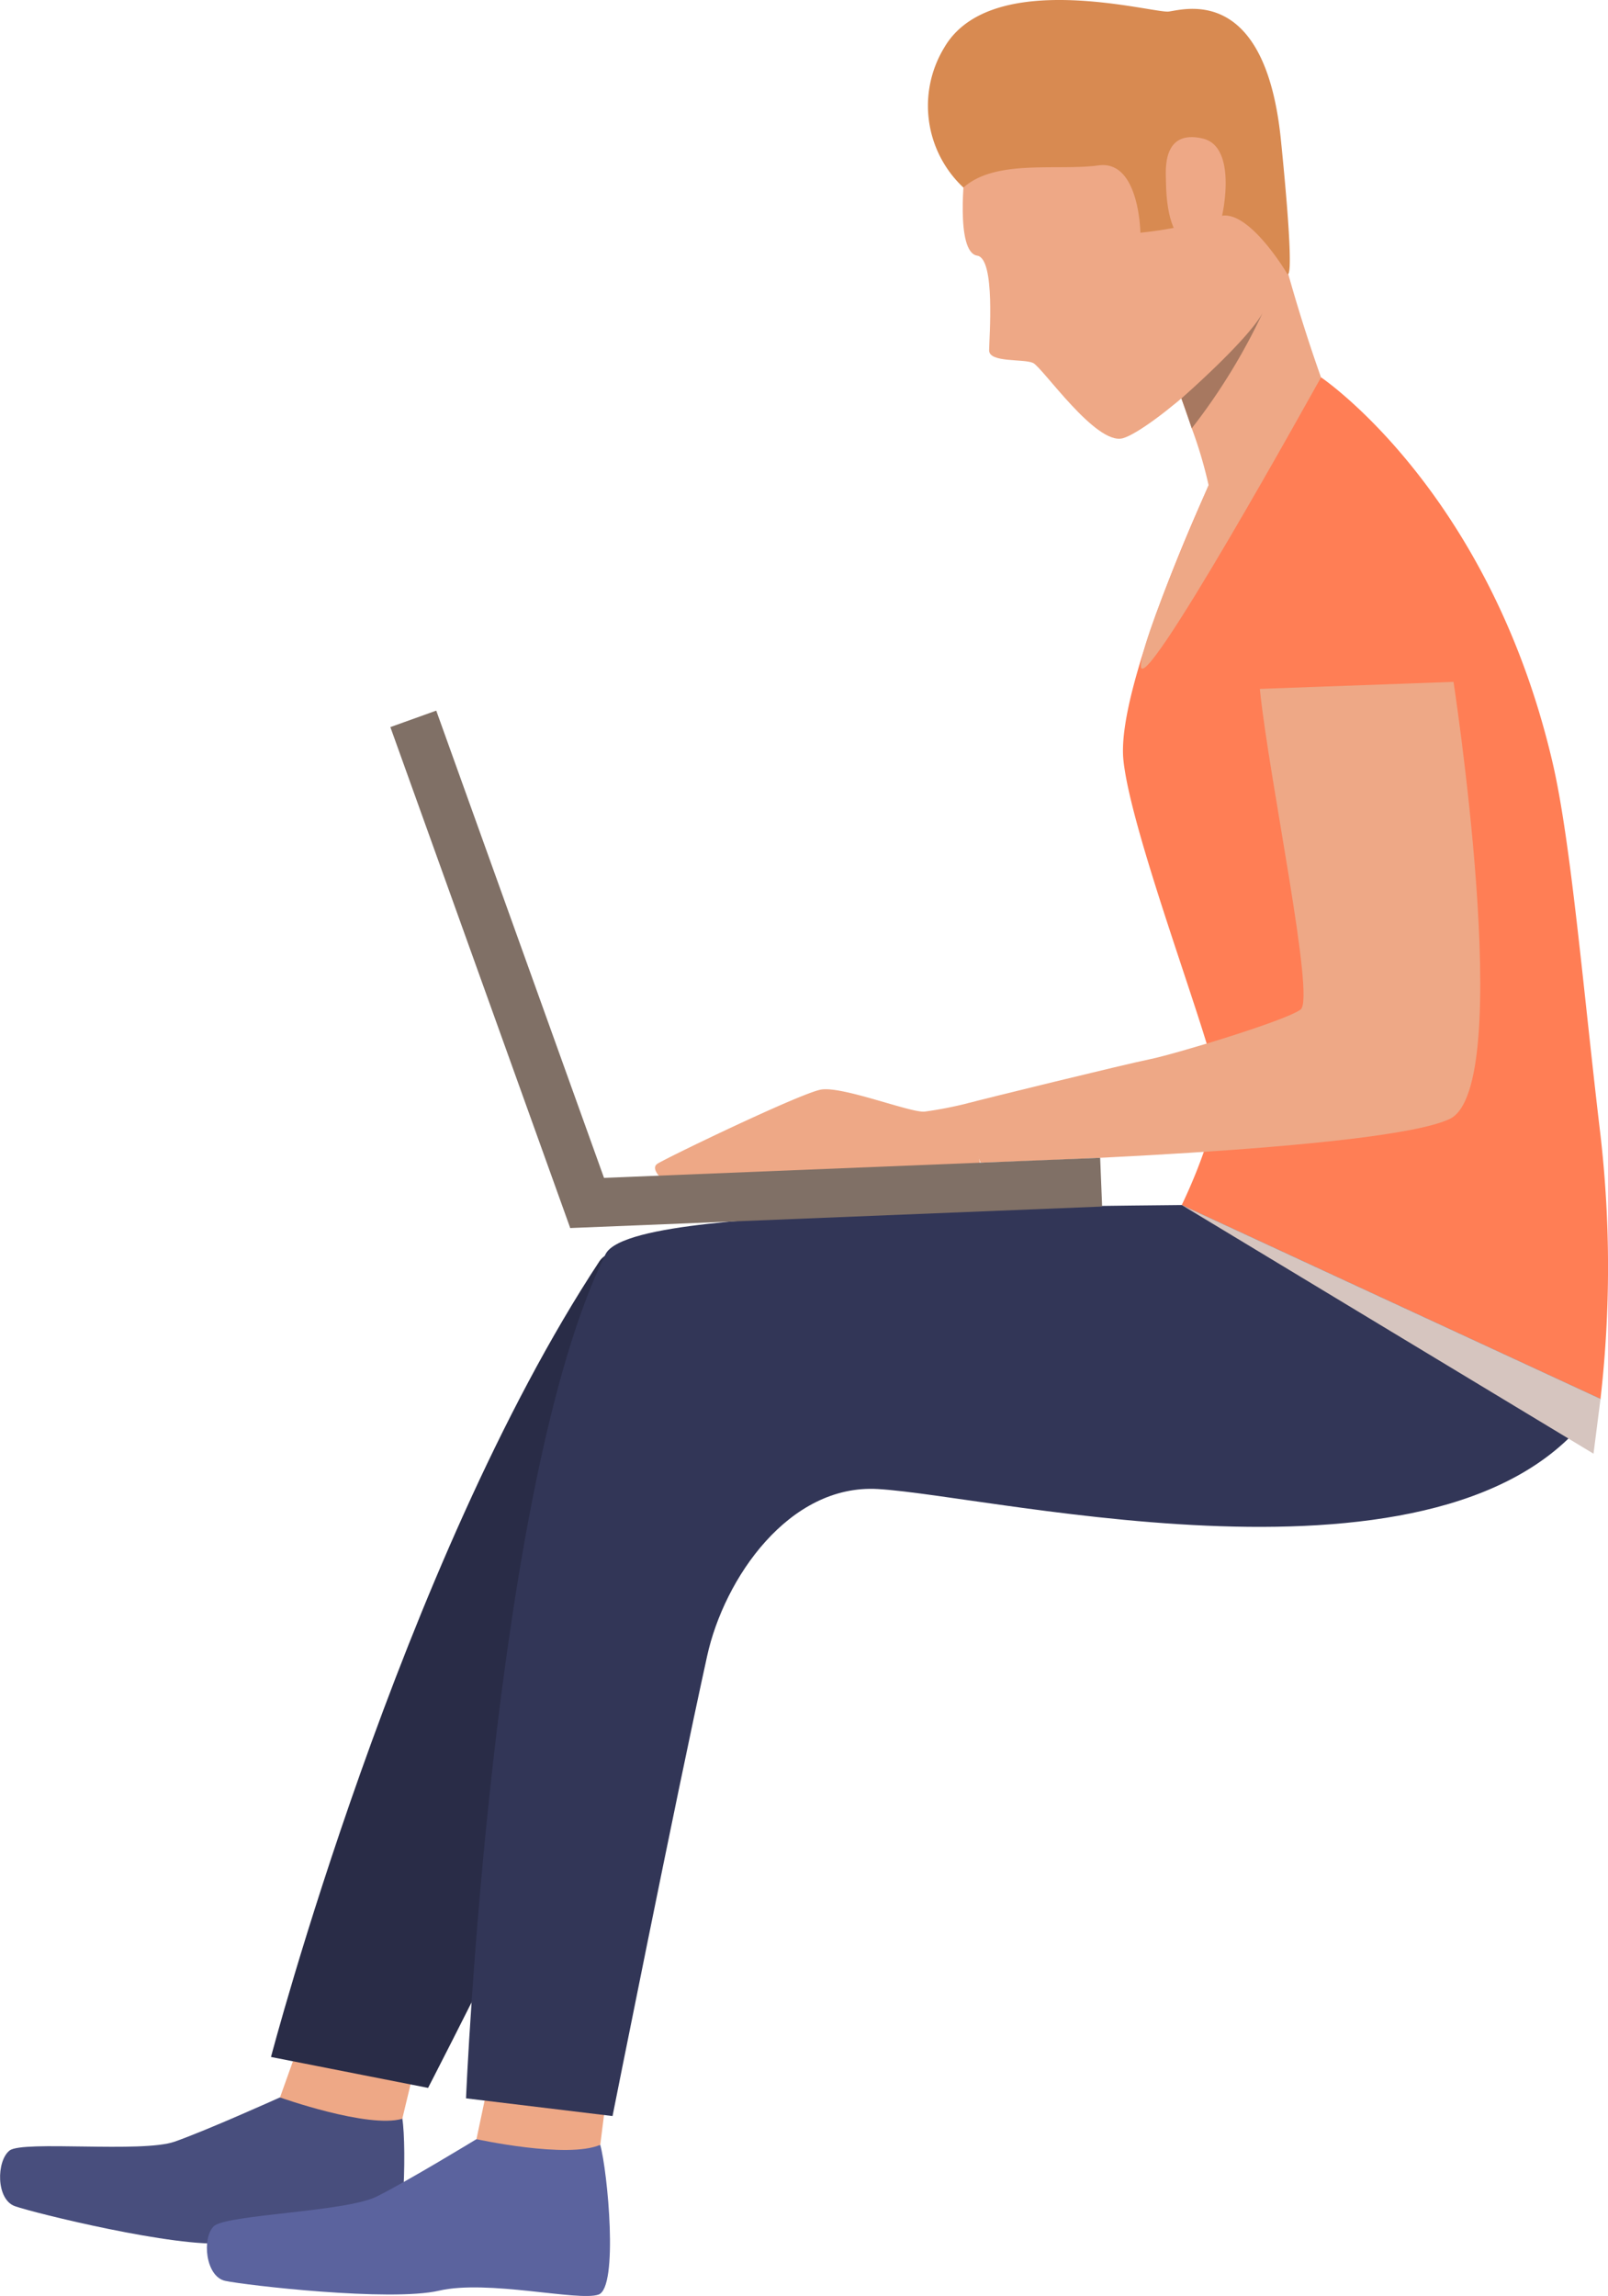
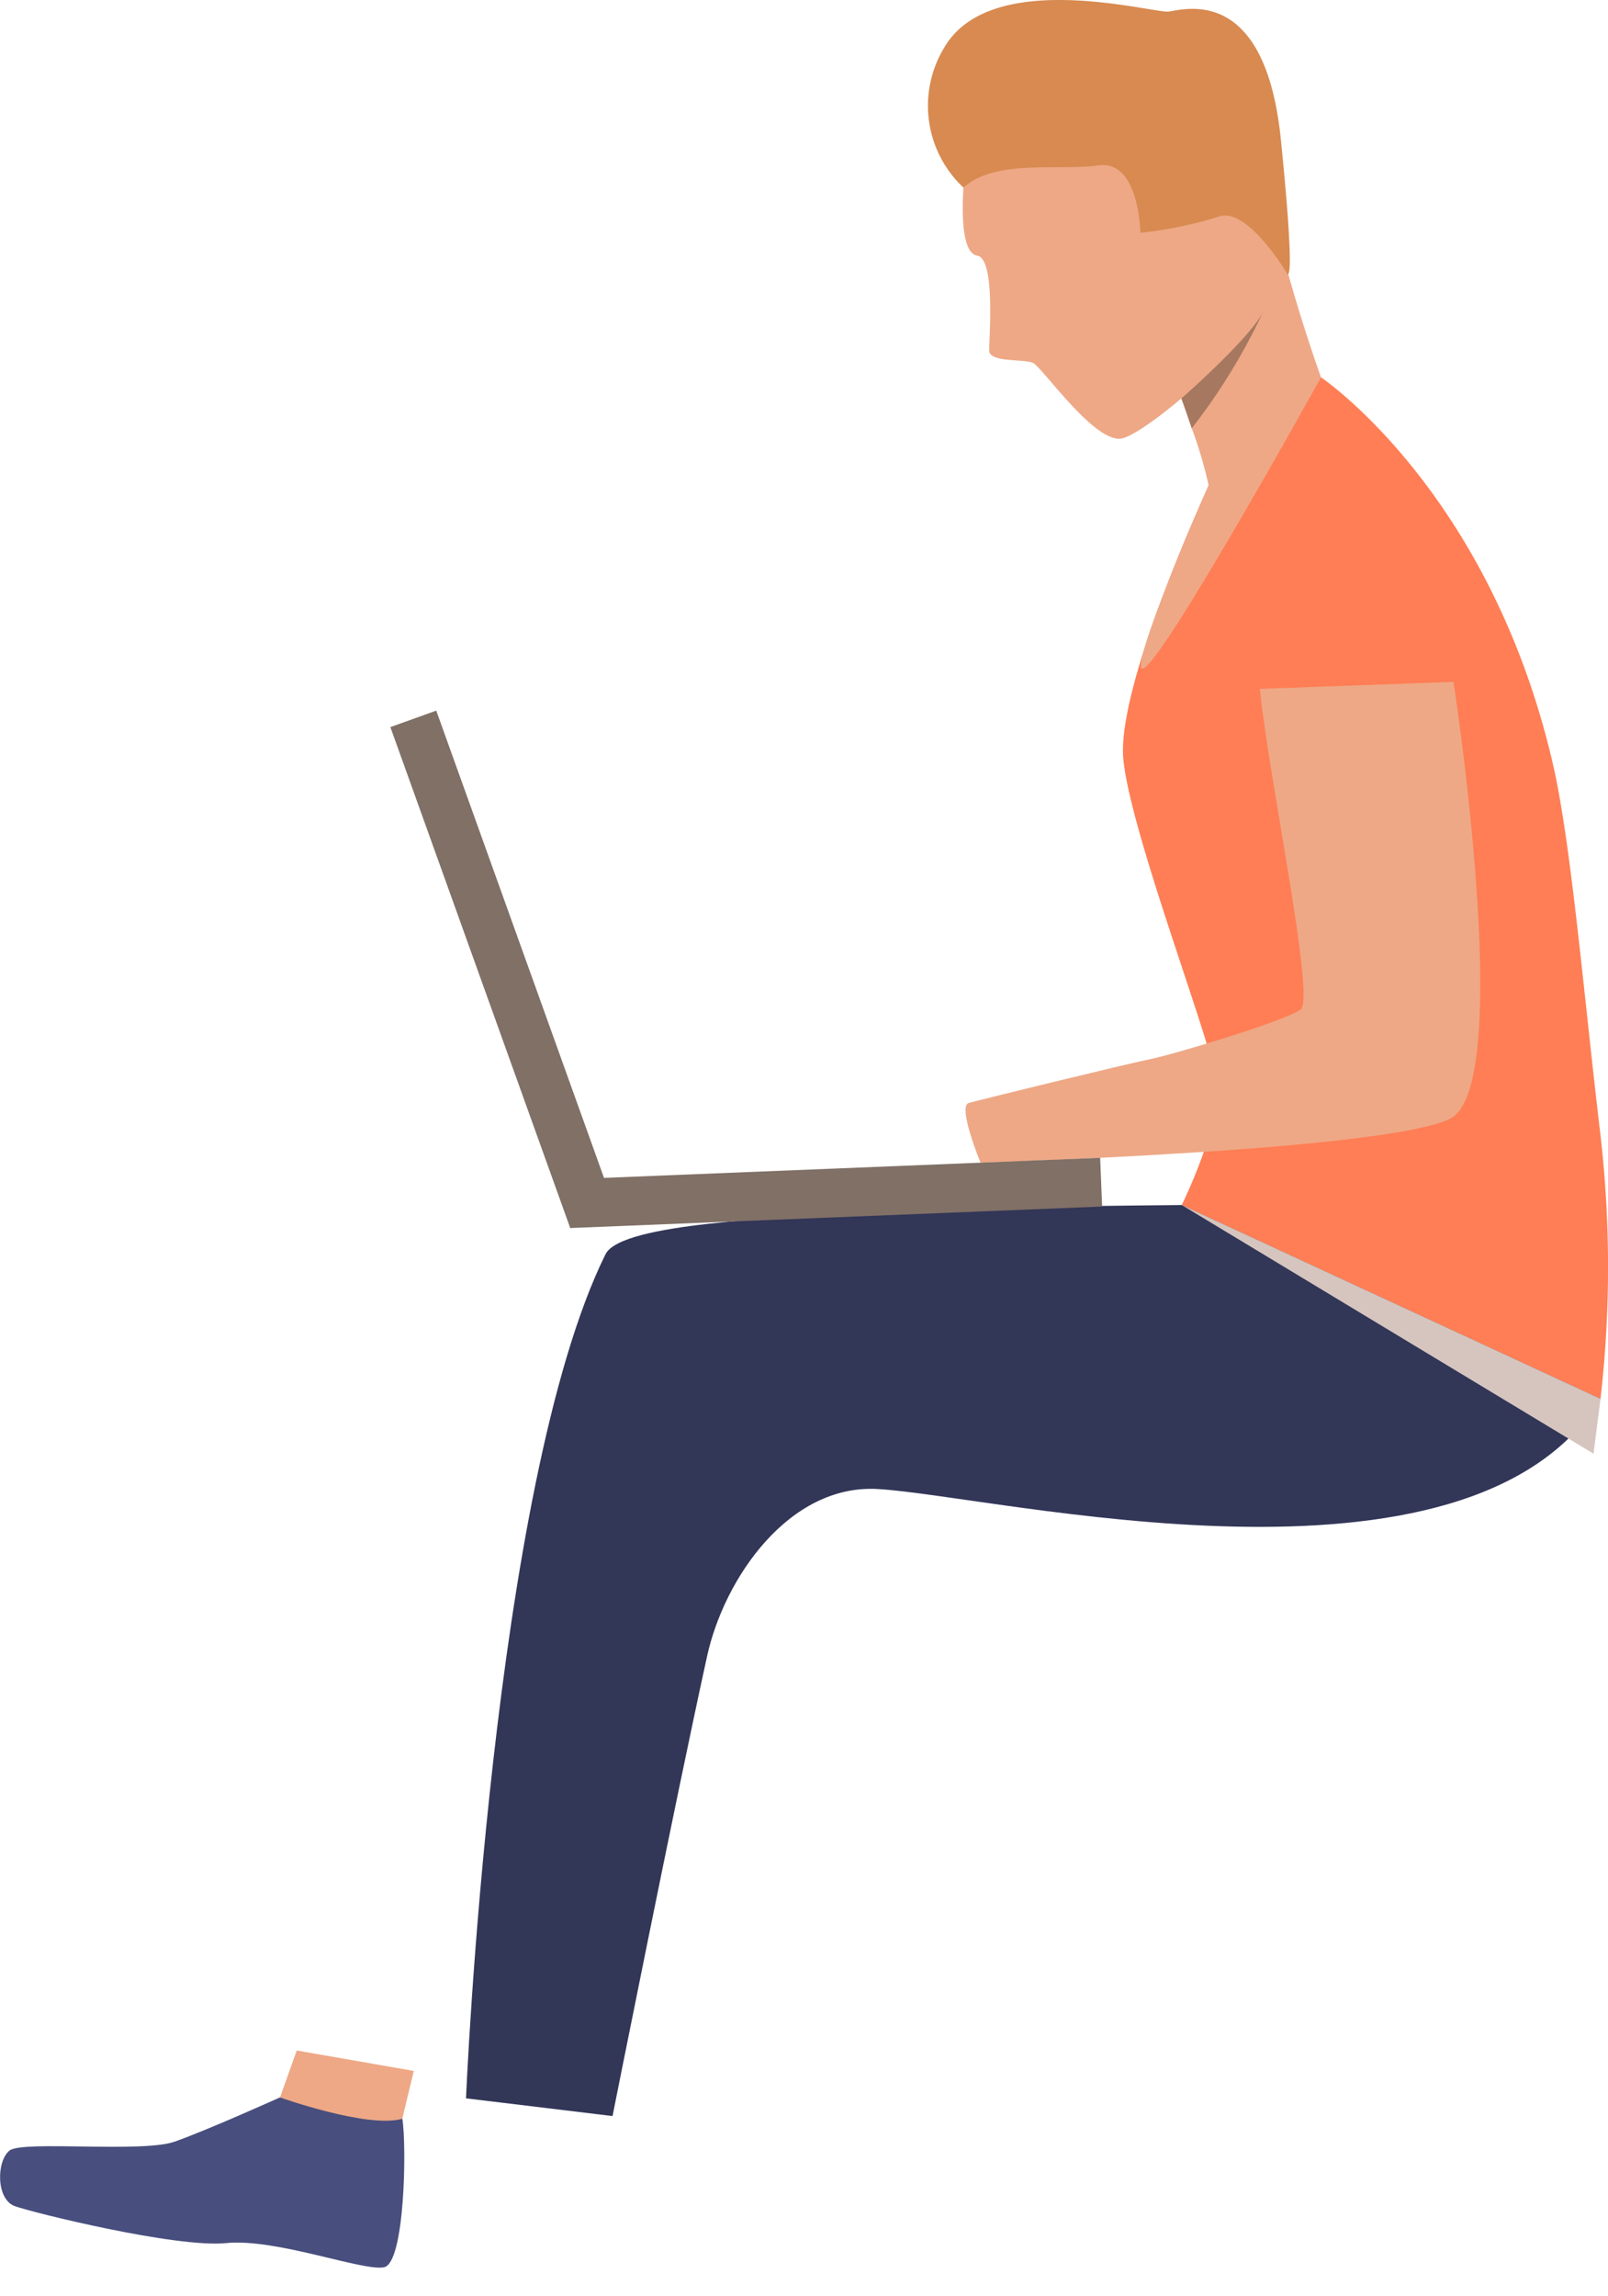
<svg xmlns="http://www.w3.org/2000/svg" id="Group_1073" data-name="Group 1073" width="132.581" height="189.271" viewBox="0 0 132.581 189.271">
  <g id="Group_1048" data-name="Group 1048" transform="translate(0 172.861)">
    <g id="Group_1047" data-name="Group 1047">
      <g id="Group_1046" data-name="Group 1046">
        <path id="Path_2528" data-name="Path 2528" d="M420.629,204.014s-6.01,2.71-8.695,3.651-12.512-.118-13.6.727-1.138,4.032.442,4.591,13.323,3.455,17.417,3.041,11.3,2.349,13.018,1.992,1.869-10.015,1.505-12.242S420.629,204.014,420.629,204.014Z" transform="translate(-397.543 -203.974)" fill="#484e7d" />
      </g>
    </g>
  </g>
  <g id="Group_1051" data-name="Group 1051" transform="translate(23.086 169.031)">
    <g id="Group_1050" data-name="Group 1050" transform="translate(0)">
      <g id="Group_1049" data-name="Group 1049">
        <path id="Path_2529" data-name="Path 2529" d="M398.435,201.6l-1.381,3.87s7.243,2.58,10.082,1.76l.949-3.945Z" transform="translate(-397.054 -201.597)" fill="#eea886" />
      </g>
    </g>
  </g>
  <g id="Group_1054" data-name="Group 1054" transform="translate(17.059 175.711)">
    <g id="Group_1053" data-name="Group 1053">
      <g id="Group_1052" data-name="Group 1052">
-         <path id="Path_2530" data-name="Path 2530" d="M409.239,206.375s-5.667,3.455-8.228,4.731-12.44,1.474-13.431,2.451-.685,4.148.947,4.5,13.608,1.739,17.628.807,11.478.9,13.147.324.749-10.182.143-12.346S409.239,206.375,409.239,206.375Z" transform="translate(-387.014 -205.742)" fill="#5b639e" />
-       </g>
+         </g>
    </g>
  </g>
  <g id="Group_1057" data-name="Group 1057" transform="translate(39.284 172.322)">
    <g id="Group_1056" data-name="Group 1056">
      <g id="Group_1055" data-name="Group 1055">
-         <path id="Path_2531" data-name="Path 2531" d="M388.047,203.639l-.849,4.022s7.478,1.642,10.208.467l.508-4.038Z" transform="translate(-387.198 -203.639)" fill="#eea886" />
-       </g>
+         </g>
    </g>
  </g>
  <g id="Group_1058" data-name="Group 1058" transform="translate(22.339 99.91)">
-     <path id="Path_2532" data-name="Path 2532" d="M411.241,158.7s-25.842.227-29.011.675c-3.434.487-16.881.92-18.5,3.384-16.388,24.871-27.084,65.6-27.084,65.6l12.952,2.549s12.525-24.274,17.772-36.884c4.71-11.321,8.742-14.232,18.634-13.982s41.528-1.93,59.769-4.191Z" transform="translate(-336.641 -158.701)" fill="#292c47" />
-   </g>
+     </g>
  <g id="Group_1059" data-name="Group 1059" transform="translate(92.589 31.109)">
    <path id="Path_2533" data-name="Path 2533" d="M343.031,124.9s-7.668,16.5-7.047,22.633,7.214,23.121,7.681,26.536-2.872,10.165-2.872,10.165l34.528,15.983a95.417,95.417,0,0,0,0-21.742c-1.391-11.639-2.417-24.146-3.953-30.724C366.133,125.306,352.277,116,352.277,116Z" transform="translate(-335.948 -116.004)" fill="#ff7e55" />
  </g>
  <g id="Group_1060" data-name="Group 1060" transform="translate(38.422 99.338)">
    <path id="Path_2534" data-name="Path 2534" d="M395.345,158.346s-25.843.227-29.011.675c-3.434.487-17.185.72-18.5,3.384-9.389,18.963-11.5,69.582-11.5,69.582l12.08,1.46s5.142-25.837,7.8-37.925c1.41-6.415,6.758-14.195,14.082-13.764,9.878.578,48.636,10.155,59.582-7.428Z" transform="translate(-336.332 -158.346)" fill="#323657" />
  </g>
  <g id="Group_1061" data-name="Group 1061" transform="translate(79.61 39.502)">
    <path id="Path_2535" data-name="Path 2535" d="M382.627,137.3c-.074-3.2-1.93-16.987-9.71-16.044s-6.88,10.277-6.16,17.316c.754,7.367,4.576,25.426,3.36,26.355s-10.445,3.7-12.43,4.1-13.948,3.332-14.931,3.606c-.962.268.964,4.921.964,4.921s33.138-.972,38.681-3.6S382.627,137.3,382.627,137.3Z" transform="translate(-342.486 -121.212)" fill="#eea886" />
  </g>
  <g id="Group_1062" data-name="Group 1062" transform="translate(54.014 89.793)">
-     <path id="Path_2536" data-name="Path 2536" d="M393.922,153.553a32.02,32.02,0,0,1-3.65.714c-1.186.1-6.806-2.135-8.553-1.813s-12.992,5.749-13.5,6.13.3,1.128.3,1.128l26.364-.952Z" transform="translate(-368.057 -152.422)" fill="#eea886" />
-   </g>
+     </g>
  <g id="Group_1063" data-name="Group 1063" transform="translate(46.867 95.446)">
    <rect id="Rectangle_838" data-name="Rectangle 838" width="43.878" height="4.019" transform="translate(44.004 4.016) rotate(177.686)" fill="#807066" />
  </g>
  <g id="Group_1064" data-name="Group 1064" transform="translate(32.186 58.58)">
    <rect id="Rectangle_839" data-name="Rectangle 839" width="43.877" height="4.019" transform="translate(14.83 42.654) rotate(-109.754)" fill="#807066" />
  </g>
  <g id="Group_1065" data-name="Group 1065" transform="translate(79.377 1.366)">
    <path id="Path_2537" data-name="Path 2537" d="M353.188,110.194s-.827,6.777,1.009,7.061c1.518.235.983,6.776.983,7.81s2.844.674,3.621,1.034,5.189,6.827,7.406,6.207,10.517-7.725,12.069-11.47-1.112-16.876-4.887-21.376S354.688,98.336,353.188,110.194Z" transform="translate(-353.002 -97.546)" fill="#eea886" />
  </g>
  <g id="Group_1066" data-name="Group 1066" transform="translate(96.853 10.634)">
    <path id="Path_2538" data-name="Path 2538" d="M350.634,123.993s.224.593.553,1.515c.243.678.543,1.534.856,2.465a35.865,35.865,0,0,1,1.837,7.077c.13,2.793,8.819-11.276,8.819-11.276a134.92,134.92,0,0,1-5.074-18.384C355.678,95.478,350.634,123.993,350.634,123.993Z" transform="translate(-350.634 -103.297)" fill="#eea886" />
  </g>
  <g id="Group_1067" data-name="Group 1067" transform="translate(76.459)">
    <path id="Path_2539" data-name="Path 2539" d="M355.21,112.161a9.231,9.231,0,0,1-1.6-11.51c3.84-6.673,17.238-2.844,18.518-3s7.963-2.277,9.26,10.6.477,10.948.477,10.948-3.282-5.529-5.625-4.636a33.021,33.021,0,0,1-6.441,1.32s-.077-6.014-3.452-5.55S357.878,109.781,355.21,112.161Z" transform="translate(-352.233 -96.698)" fill="#d88a51" />
  </g>
  <g id="Group_1068" data-name="Group 1068" transform="translate(102.24 38.702)">
    <path id="Path_2540" data-name="Path 2540" d="M361.646,138.206l-17.762.643s-2.759-18.482,7.451-18.128S361.646,138.206,361.646,138.206Z" transform="translate(-343.544 -120.716)" fill="#ff7e55" />
  </g>
  <g id="Group_1069" data-name="Group 1069" transform="translate(96.12 11.303)">
-     <path id="Path_2541" data-name="Path 2541" d="M355.524,107.308c-.01-.823-.338-4.259,3.023-3.482s1.337,8.284.9,8.54S355.6,114.255,355.524,107.308Z" transform="translate(-355.511 -103.713)" fill="#eea886" />
-   </g>
+     </g>
  <g id="Group_1070" data-name="Group 1070" transform="translate(94.064 31.109)">
    <path id="Path_2542" data-name="Path 2542" d="M365.487,116s-15.242,27.545-14.846,23.64c.311-3.052,6.911-17.794,6.911-17.794Z" transform="translate(-350.634 -116.004)" fill="#eea886" />
  </g>
  <g id="Group_1071" data-name="Group 1071" transform="translate(97.406 25.813)">
    <path id="Path_2543" data-name="Path 2543" d="M353.627,119.749c.243.678.543,1.534.856,2.465a50.144,50.144,0,0,0,5.833-9.5C359.061,115,353.627,119.749,353.627,119.749Z" transform="translate(-353.627 -112.717)" fill="#a77860" />
  </g>
  <g id="Group_1072" data-name="Group 1072" transform="translate(97.435 99.337)">
    <path id="Path_2544" data-name="Path 2544" d="M336.332,158.346l33.951,20.5.578-4.52Z" transform="translate(-336.332 -158.346)" fill="#d6c5bf" />
  </g>
</svg>